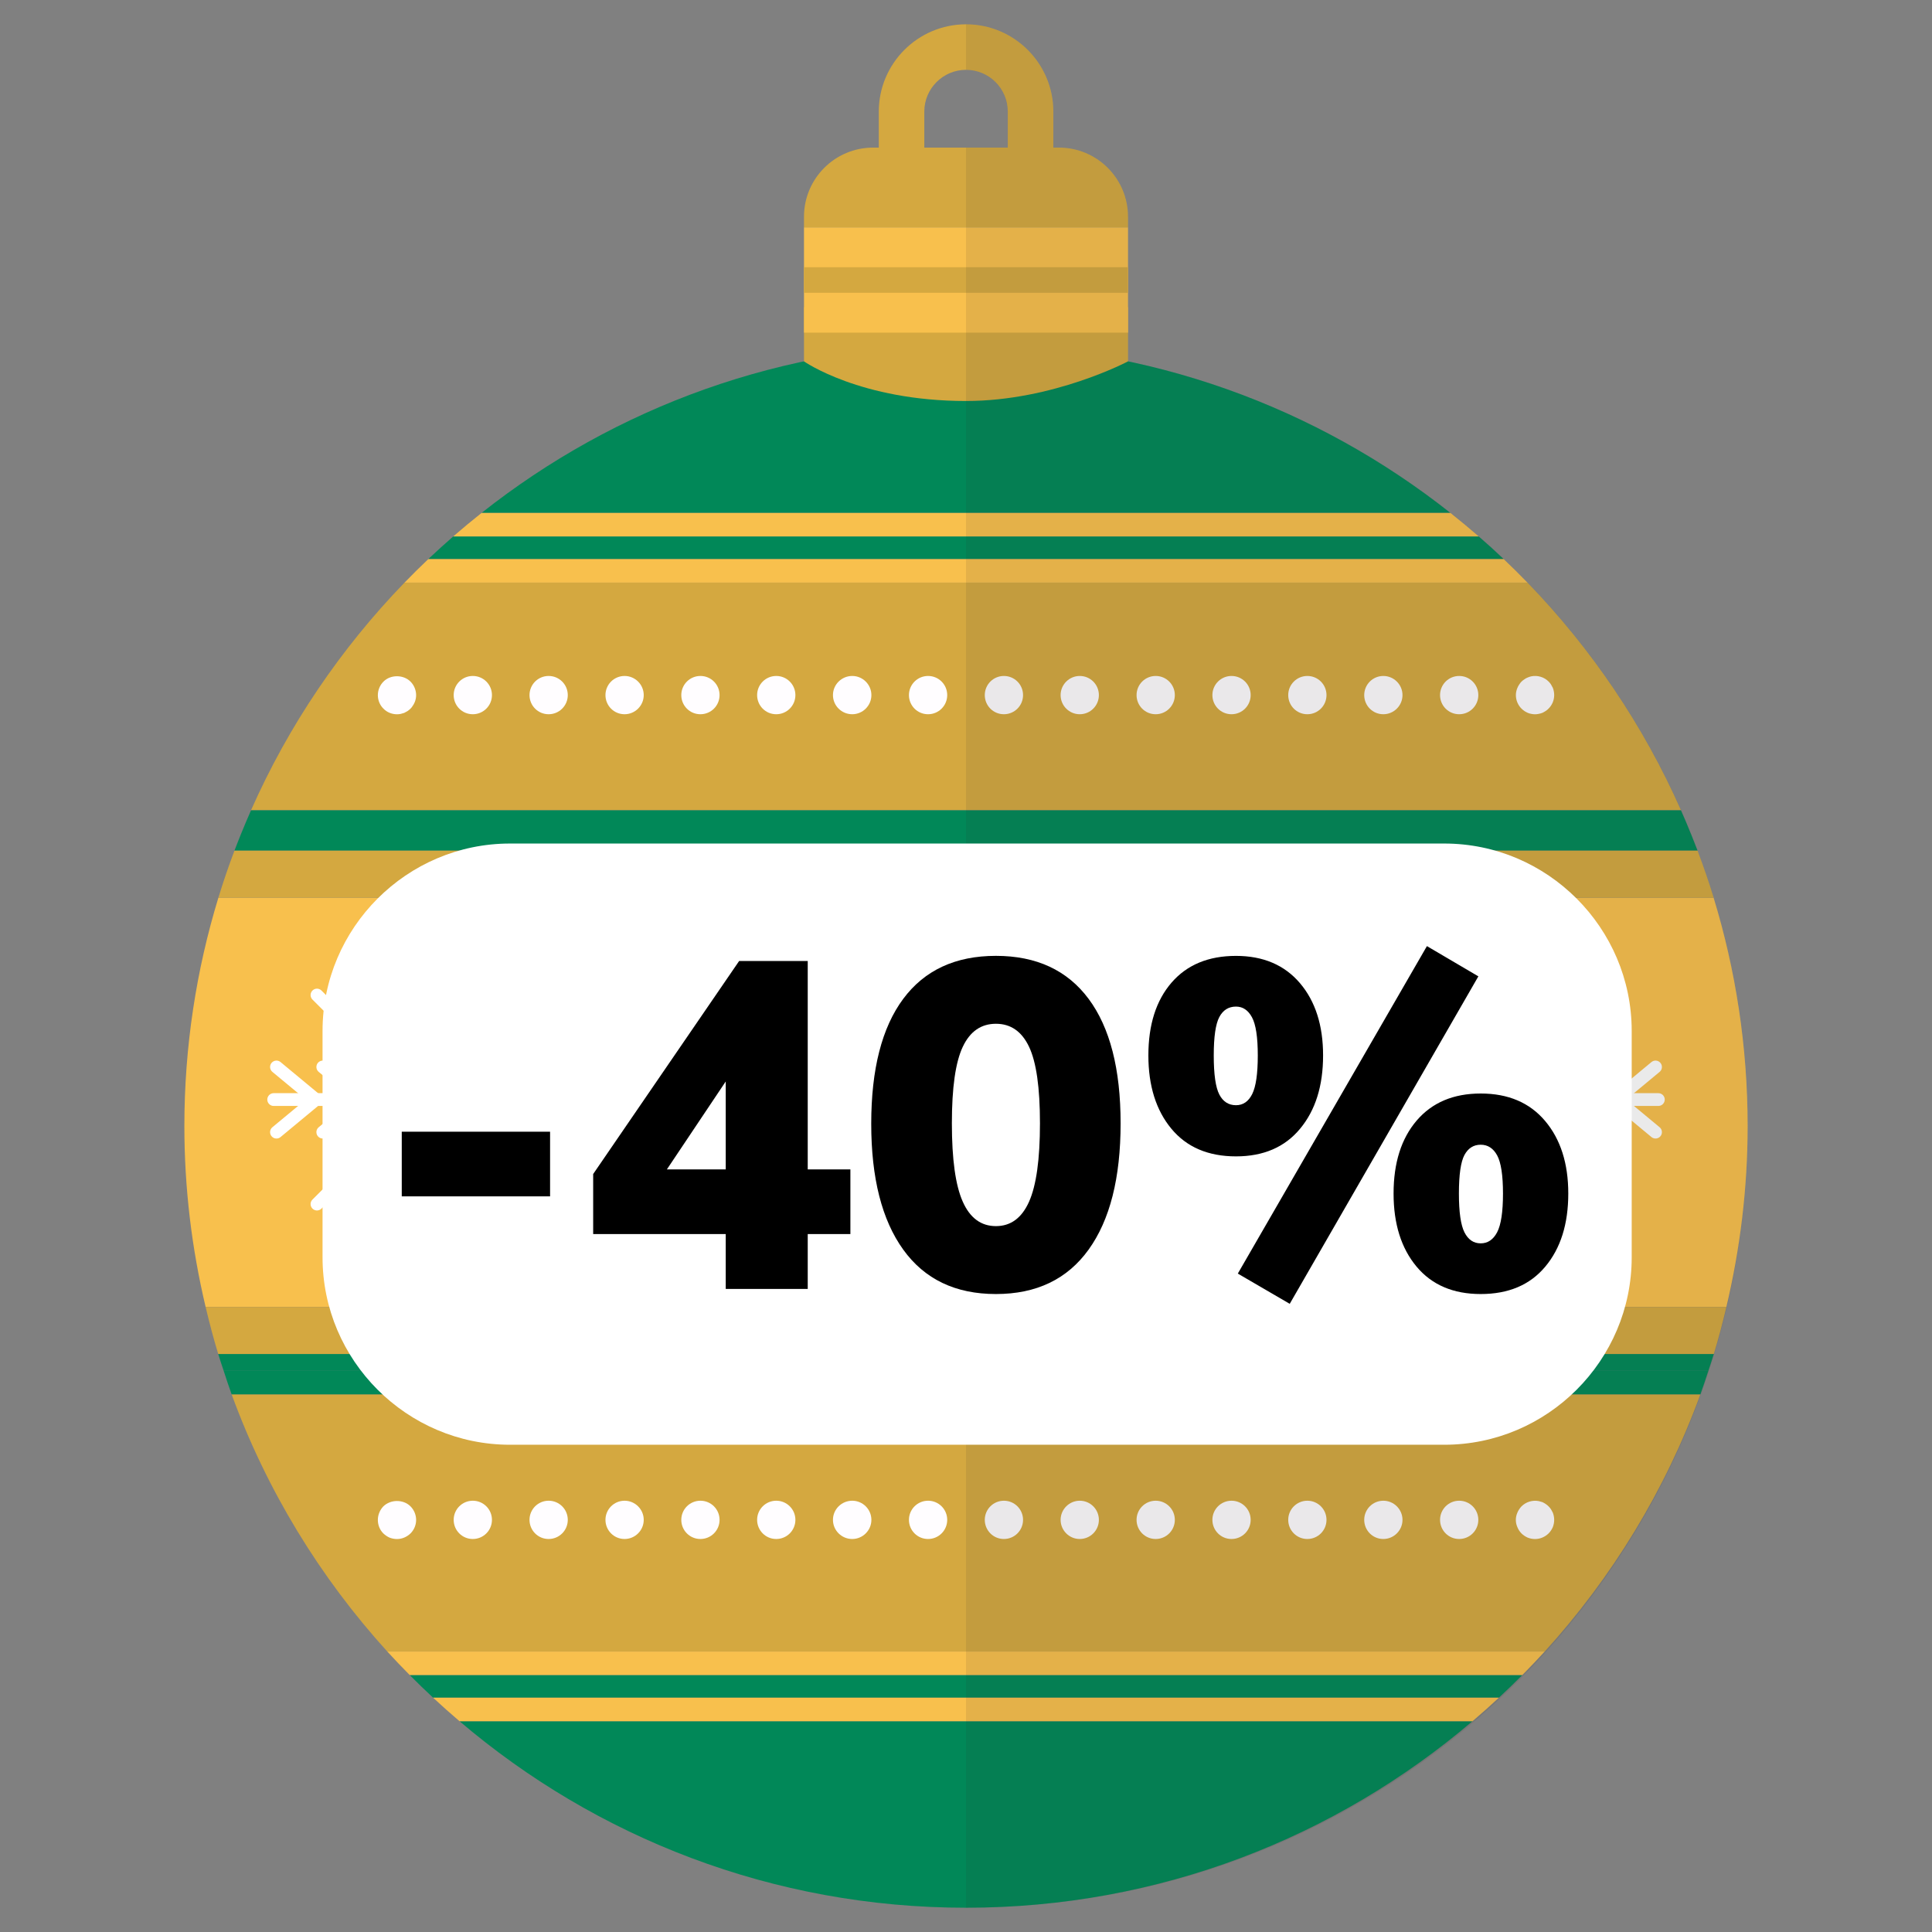
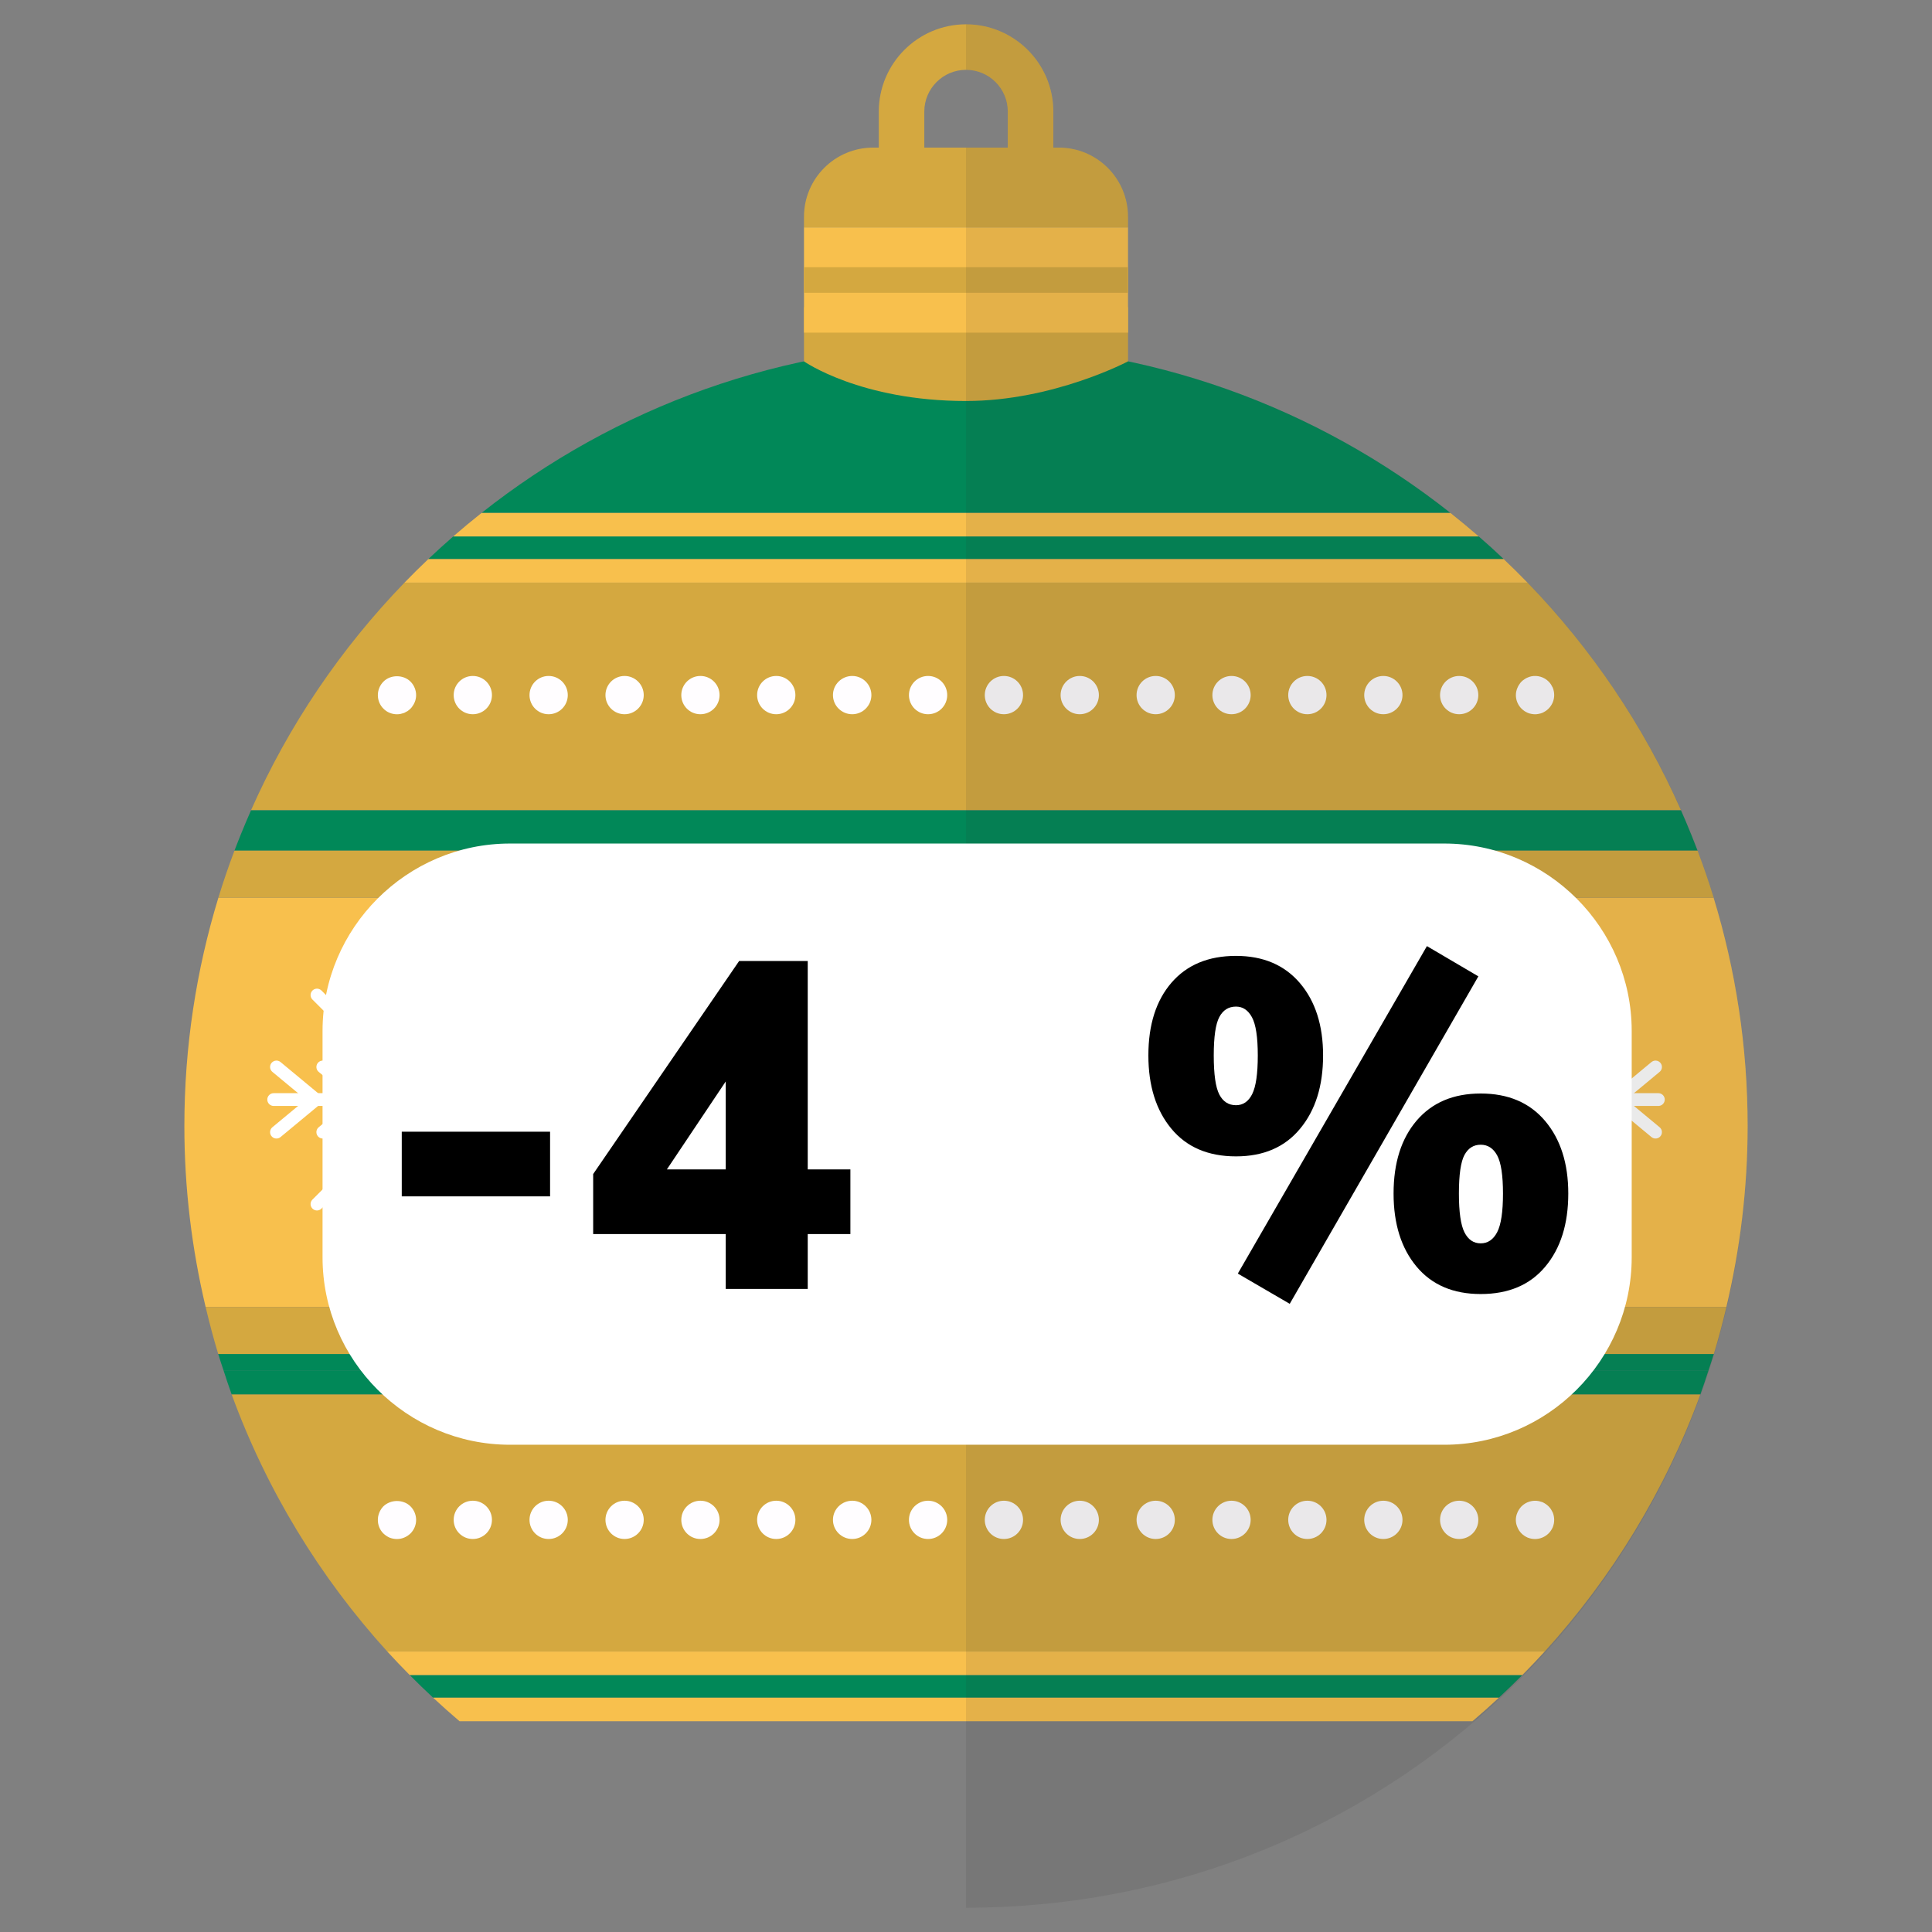
<svg xmlns="http://www.w3.org/2000/svg" version="1.1" id="Слой_1" x="0px" y="0px" viewBox="0 0 485.6 485.6" style="enable-background:new 0 0 485.6 485.6;" xml:space="preserve">
  <rect x="0" y="0" width="485.6" height="485.6" fill="#808080" stroke="none" />
  <style type="text/css"> .st0{fill:#D4A840;} .st1{fill:#018858;} .st2{fill:#F8C04D;} .st3{fill:#FFFDFF;} .st4{fill:none;stroke:#FFFFFF;stroke-width:3.209;stroke-linecap:round;stroke-linejoin:round;stroke-miterlimit:10;} .st5{opacity:0.1;fill:#2C2C2C;} .st6{fill:#FFFFFF;} </style>
  <g>
    <g>
      <path class="st0" d="M63.09,203.66h359.42c-9.44-21.34-22.56-40.68-38.58-57.22H101.67C85.66,162.99,72.53,182.32,63.09,203.66z" />
      <path class="st0" d="M97.34,415.1h290.92c16.93-18.63,30.32-40.53,39.12-64.64H58.22C67.02,374.57,80.42,396.46,97.34,415.1z" />
-       <path class="st1" d="M242.8,479.5c48.58,0,93.01-17.67,127.3-46.88H115.5C149.79,461.84,194.22,479.5,242.8,479.5z" />
      <path class="st1" d="M108.86,426.71h267.88c2-1.86,3.97-3.76,5.89-5.7H102.97C104.89,422.95,106.86,424.85,108.86,426.71z" />
      <path class="st2" d="M46.34,283.04c0,15.65,1.88,30.86,5.34,45.45h382.24c3.46-14.6,5.34-29.8,5.34-45.45 c0-19.98-3-39.25-8.55-57.41H54.89C49.34,243.79,46.34,263.07,46.34,283.04z" />
      <path class="st1" d="M58.93,213.81h367.75c-0.54-1.42-1.1-2.83-1.67-4.23H60.59C60.03,210.98,59.46,212.39,58.93,213.81z" />
      <path class="st1" d="M56.22,344.55h373.17c0.46-1.41,0.94-2.81,1.37-4.23H54.85C55.28,341.74,55.75,343.14,56.22,344.55z" />
      <path class="st1" d="M113.92,134.83c-2.13,1.86-4.22,3.76-6.28,5.7h270.31c-2.05-1.95-4.14-3.85-6.28-5.7H113.92z" />
-       <path class="st1" d="M242.8,86.58c-46,0-88.28,15.85-121.76,42.34h243.51C331.08,102.44,288.8,86.58,242.8,86.58z" />
+       <path class="st1" d="M242.8,86.58c-46,0-88.28,15.85-121.76,42.34h243.51C331.08,102.44,288.8,86.58,242.8,86.58" />
      <path class="st0" d="M54.85,340.32h375.91c1.18-3.89,2.22-7.84,3.16-11.82H51.68C52.63,332.48,53.66,336.43,54.85,340.32z" />
      <path class="st1" d="M58.22,350.46h369.17c0.71-1.95,1.35-3.93,2-5.91H56.22C56.87,346.53,57.5,348.51,58.22,350.46z" />
      <path class="st0" d="M54.89,225.63h375.83c-1.22-4-2.58-7.94-4.04-11.82H58.93C57.46,217.69,56.11,221.63,54.89,225.63z" />
      <path class="st1" d="M60.59,209.58h364.41c-0.8-1.99-1.63-3.96-2.5-5.91H63.09C62.23,205.62,61.4,207.59,60.59,209.58z" />
      <path class="st2" d="M364.56,128.92H121.04c-2.42,1.92-4.79,3.89-7.12,5.91h257.76C369.35,132.81,366.98,130.84,364.56,128.92z" />
      <path class="st2" d="M101.67,146.44h282.26c-1.95-2.01-3.94-3.98-5.98-5.91H107.65C105.61,142.46,103.62,144.43,101.67,146.44z" />
      <path class="st2" d="M102.97,421.01h279.66c1.91-1.94,3.8-3.9,5.63-5.91H97.34C99.17,417.11,101.06,419.07,102.97,421.01z" />
      <path class="st2" d="M115.5,432.62h254.6c2.26-1.92,4.47-3.89,6.64-5.91H108.86C111.03,428.73,113.24,430.7,115.5,432.62z" />
      <g>
        <g>
          <path class="st0" d="M264.74,39.64h-11.44v-11.6c0-5.79-4.7-10.49-10.49-10.49c-5.79,0-10.49,4.71-10.49,10.49v11.6h-11.44 v-11.6c0-12.1,9.84-21.93,21.93-21.93c12.1,0,21.94,9.84,21.94,21.93V39.64z" />
        </g>
        <path class="st0" d="M202.08,90.83c0,0,14.18,9.96,40.72,9.96c21.94,0,40.72-9.96,40.72-9.96V77.2h-81.44V90.83z" />
        <rect x="202.08" y="57.14" class="st2" width="81.44" height="26.47" />
        <rect x="202.08" y="67.17" class="st0" width="81.44" height="6.42" />
        <path class="st0" d="M283.52,54.48c0-9.6-7.78-17.38-17.38-17.38h-46.68c-9.6,0-17.38,7.78-17.38,17.38v2.66h81.44V54.48z" />
      </g>
      <g>
        <g>
          <g>
            <path class="st3" d="M99.78,179.53c-1.28,0-2.54-0.51-3.4-1.41c-0.9-0.87-1.41-2.12-1.41-3.4c0-1.25,0.51-2.5,1.41-3.4 c1.77-1.8,5.01-1.8,6.8,0c0.9,0.9,1.41,2.15,1.41,3.4c0,0.32-0.03,0.64-0.1,0.96c-0.06,0.29-0.16,0.61-0.29,0.9 c-0.13,0.29-0.26,0.55-0.45,0.8c-0.16,0.29-0.35,0.51-0.58,0.74c-0.22,0.23-0.48,0.42-0.74,0.61 c-0.26,0.16-0.55,0.32-0.83,0.45c-0.29,0.1-0.61,0.19-0.9,0.26C100.39,179.5,100.07,179.53,99.78,179.53z" />
          </g>
          <g>
            <path class="st3" d="M361.95,174.71c0-2.66,2.15-4.81,4.81-4.81l0,0c2.66,0,4.81,2.15,4.81,4.81l0,0 c0,2.66-2.15,4.81-4.81,4.81l0,0C364.1,179.53,361.95,177.38,361.95,174.71z M342.89,174.71c0-2.66,2.15-4.81,4.81-4.81l0,0 c2.63,0,4.81,2.15,4.81,4.81l0,0c0,2.66-2.18,4.81-4.81,4.81l0,0C345.04,179.53,342.89,177.38,342.89,174.71z M323.79,174.71 c0-2.66,2.15-4.81,4.81-4.81l0,0c2.66,0,4.81,2.15,4.81,4.81l0,0c0,2.66-2.15,4.81-4.81,4.81l0,0 C325.94,179.53,323.79,177.38,323.79,174.71z M304.73,174.71c0-2.66,2.15-4.81,4.81-4.81l0,0c2.66,0,4.81,2.15,4.81,4.81l0,0 c0,2.66-2.15,4.81-4.81,4.81l0,0C306.88,179.53,304.73,177.38,304.73,174.71z M285.67,174.71c0-2.66,2.15-4.81,4.81-4.81l0,0 c2.66,0,4.81,2.15,4.81,4.81l0,0c0,2.66-2.15,4.81-4.81,4.81l0,0C287.82,179.53,285.67,177.38,285.67,174.71z M266.58,174.71 c0-2.66,2.18-4.81,4.81-4.81l0,0c2.66,0,4.81,2.15,4.81,4.81l0,0c0,2.66-2.15,4.81-4.81,4.81l0,0 C268.76,179.53,266.58,177.38,266.58,174.71z M247.52,174.71c0-2.66,2.15-4.81,4.81-4.81l0,0c2.66,0,4.81,2.15,4.81,4.81l0,0 c0,2.66-2.15,4.81-4.81,4.81l0,0C249.67,179.53,247.52,177.38,247.52,174.71z M228.46,174.71c0-2.66,2.15-4.81,4.81-4.81l0,0 c2.66,0,4.81,2.15,4.81,4.81l0,0c0,2.66-2.15,4.81-4.81,4.81l0,0C230.61,179.53,228.46,177.38,228.46,174.71z M209.36,174.71 c0-2.66,2.18-4.81,4.85-4.81l0,0c2.63,0,4.81,2.15,4.81,4.81l0,0c0,2.66-2.18,4.81-4.81,4.81l0,0 C211.55,179.53,209.36,177.38,209.36,174.71z M190.3,174.71c0-2.66,2.15-4.81,4.81-4.81l0,0c2.66,0,4.81,2.15,4.81,4.81l0,0 c0,2.66-2.15,4.81-4.81,4.81l0,0C192.45,179.53,190.3,177.38,190.3,174.71z M171.24,174.71c0-2.66,2.15-4.81,4.81-4.81l0,0 c2.66,0,4.81,2.15,4.81,4.81l0,0c0,2.66-2.15,4.81-4.81,4.81l0,0C173.39,179.53,171.24,177.38,171.24,174.71z M152.18,174.71 c0-2.66,2.15-4.81,4.81-4.81l0,0c2.63,0,4.81,2.15,4.81,4.81l0,0c0,2.66-2.18,4.81-4.81,4.81l0,0 C154.33,179.53,152.18,177.38,152.18,174.71z M133.09,174.71c0-2.66,2.15-4.81,4.81-4.81l0,0c2.66,0,4.81,2.15,4.81,4.81l0,0 c0,2.66-2.15,4.81-4.81,4.81l0,0C135.24,179.53,133.09,177.38,133.09,174.71z M114.03,174.71c0-2.66,2.15-4.81,4.81-4.81l0,0 c2.66,0,4.81,2.15,4.81,4.81l0,0c0,2.66-2.15,4.81-4.81,4.81l0,0C116.18,179.53,114.03,177.38,114.03,174.71z" />
          </g>
          <g>
            <path class="st3" d="M385.82,179.53c-0.29,0-0.61-0.03-0.93-0.1c-0.32-0.06-0.61-0.13-0.9-0.26c-0.29-0.13-0.58-0.29-0.83-0.45 c-0.26-0.19-0.51-0.38-0.74-0.61c-0.9-0.9-1.41-2.12-1.41-3.4c0-0.32,0.03-0.61,0.1-0.93c0.07-0.32,0.16-0.61,0.29-0.9 c0.13-0.29,0.26-0.58,0.45-0.83c0.16-0.26,0.35-0.51,0.58-0.74c0.23-0.22,0.48-0.42,0.74-0.58c0.25-0.19,0.55-0.35,0.83-0.45 c0.29-0.13,0.58-0.22,0.9-0.29c1.54-0.32,3.24,0.19,4.33,1.31c0.23,0.23,0.45,0.48,0.61,0.74c0.16,0.26,0.32,0.55,0.45,0.83 c0.13,0.29,0.19,0.58,0.26,0.9c0.06,0.32,0.09,0.61,0.09,0.93c0,1.28-0.51,2.5-1.41,3.4c-0.23,0.23-0.45,0.42-0.74,0.61 c-0.26,0.16-0.51,0.32-0.8,0.45c-0.29,0.13-0.61,0.19-0.9,0.26C386.46,179.5,386.14,179.53,385.82,179.53z" />
          </g>
        </g>
        <g>
          <g>
            <path class="st3" d="M99.78,386.83c-0.64,0-1.28-0.13-1.86-0.35c-0.58-0.26-1.09-0.61-1.57-1.06c-0.9-0.9-1.38-2.12-1.38-3.4 c0-1.25,0.51-2.5,1.38-3.4c1.83-1.8,5.04-1.8,6.83,0c0.9,0.9,1.41,2.15,1.41,3.4c0,1.28-0.51,2.5-1.41,3.4 C102.25,386.31,101.06,386.83,99.78,386.83z" />
          </g>
          <g>
            <path class="st3" d="M361.95,382.01c0-2.66,2.15-4.81,4.81-4.81l0,0c2.66,0,4.81,2.15,4.81,4.81l0,0 c0,2.66-2.15,4.81-4.81,4.81l0,0C364.1,386.83,361.95,384.67,361.95,382.01z M342.89,382.01c0-2.66,2.15-4.81,4.81-4.81l0,0 c2.63,0,4.81,2.15,4.81,4.81l0,0c0,2.66-2.18,4.81-4.81,4.81l0,0C345.04,386.83,342.89,384.67,342.89,382.01z M323.79,382.01 c0-2.66,2.15-4.81,4.81-4.81l0,0c2.66,0,4.81,2.15,4.81,4.81l0,0c0,2.66-2.15,4.81-4.81,4.81l0,0 C325.94,386.83,323.79,384.67,323.79,382.01z M304.73,382.01c0-2.66,2.15-4.81,4.81-4.81l0,0c2.66,0,4.81,2.15,4.81,4.81l0,0 c0,2.66-2.15,4.81-4.81,4.81l0,0C306.88,386.83,304.73,384.67,304.73,382.01z M285.67,382.01c0-2.66,2.15-4.81,4.81-4.81l0,0 c2.66,0,4.81,2.15,4.81,4.81l0,0c0,2.66-2.15,4.81-4.81,4.81l0,0C287.82,386.83,285.67,384.67,285.67,382.01z M266.58,382.01 c0-2.66,2.18-4.81,4.81-4.81l0,0c2.66,0,4.81,2.15,4.81,4.81l0,0c0,2.66-2.15,4.81-4.81,4.81l0,0 C268.76,386.83,266.58,384.67,266.58,382.01z M247.52,382.01c0-2.66,2.15-4.81,4.81-4.81l0,0c2.66,0,4.81,2.15,4.81,4.81l0,0 c0,2.66-2.15,4.81-4.81,4.81l0,0C249.67,386.83,247.52,384.67,247.52,382.01z M228.46,382.01c0-2.66,2.15-4.81,4.81-4.81l0,0 c2.66,0,4.81,2.15,4.81,4.81l0,0c0,2.66-2.15,4.81-4.81,4.81l0,0C230.61,386.83,228.46,384.67,228.46,382.01z M209.36,382.01 c0-2.66,2.18-4.81,4.85-4.81l0,0c2.63,0,4.81,2.15,4.81,4.81l0,0c0,2.66-2.18,4.81-4.81,4.81l0,0 C211.55,386.83,209.36,384.67,209.36,382.01z M190.3,382.01c0-2.66,2.15-4.81,4.81-4.81l0,0c2.66,0,4.81,2.15,4.81,4.81l0,0 c0,2.66-2.15,4.81-4.81,4.81l0,0C192.45,386.83,190.3,384.67,190.3,382.01z M171.24,382.01c0-2.66,2.15-4.81,4.81-4.81l0,0 c2.66,0,4.81,2.15,4.81,4.81l0,0c0,2.66-2.15,4.81-4.81,4.81l0,0C173.39,386.83,171.24,384.67,171.24,382.01z M152.18,382.01 c0-2.66,2.15-4.81,4.81-4.81l0,0c2.63,0,4.81,2.15,4.81,4.81l0,0c0,2.66-2.18,4.81-4.81,4.81l0,0 C154.33,386.83,152.18,384.67,152.18,382.01z M133.09,382.01c0-2.66,2.15-4.81,4.81-4.81l0,0c2.66,0,4.81,2.15,4.81,4.81l0,0 c0,2.66-2.15,4.81-4.81,4.81l0,0C135.24,386.83,133.09,384.67,133.09,382.01z M114.03,382.01c0-2.66,2.15-4.81,4.81-4.81l0,0 c2.66,0,4.81,2.15,4.81,4.81l0,0c0,2.66-2.15,4.81-4.81,4.81l0,0C116.18,386.83,114.03,384.67,114.03,382.01z" />
          </g>
          <g>
            <path class="st3" d="M385.82,386.83c-0.64,0-1.25-0.13-1.83-0.35c-0.58-0.26-1.13-0.61-1.57-1.06 c-0.45-0.45-0.8-0.99-1.03-1.57c-0.26-0.58-0.39-1.19-0.39-1.83c0-0.32,0.03-0.64,0.1-0.93c0.07-0.32,0.16-0.61,0.29-0.9 c0.13-0.29,0.26-0.58,0.45-0.83c0.16-0.26,0.35-0.51,0.58-0.74c1.12-1.12,2.76-1.64,4.37-1.32c0.29,0.07,0.61,0.16,0.9,0.26 c0.29,0.13,0.55,0.29,0.8,0.45c0.29,0.19,0.51,0.38,0.74,0.61s0.45,0.48,0.61,0.74c0.16,0.26,0.32,0.55,0.45,0.83 c0.13,0.29,0.19,0.58,0.26,0.9c0.06,0.29,0.09,0.61,0.09,0.93c0,0.64-0.13,1.25-0.35,1.83c-0.26,0.58-0.61,1.13-1.06,1.57 C388.32,386.31,387.11,386.83,385.82,386.83z" />
          </g>
        </g>
      </g>
      <g>
        <g>
          <line class="st4" x1="105.94" y1="313.52" x2="105.94" y2="239.22" />
          <line class="st4" x1="68.79" y1="276.37" x2="143.09" y2="276.37" />
          <g>
            <line class="st4" x1="79.67" y1="302.64" x2="132.21" y2="250.1" />
            <line class="st4" x1="79.67" y1="250.1" x2="132.21" y2="302.64" />
          </g>
          <polyline class="st4" points="114.12,312.12 105.94,302.24 97.75,312.12 " />
          <polyline class="st4" points="114.12,300.47 105.94,290.6 97.75,300.47 " />
          <polyline class="st4" points="97.75,239.22 105.94,249.1 114.12,239.22 " />
          <polyline class="st4" points="97.75,250.87 105.94,260.74 114.12,250.87 " />
          <polyline class="st4" points="69.49,284.56 79.37,276.37 69.49,268.18 " />
          <polyline class="st4" points="81.13,284.56 91.01,276.37 81.13,268.18 " />
          <polyline class="st4" points="142.39,268.18 132.51,276.37 142.39,284.56 " />
-           <polyline class="st4" points="130.74,268.18 120.86,276.37 130.74,284.56 " />
        </g>
        <g>
          <line class="st4" x1="197.18" y1="313.52" x2="197.18" y2="239.22" />
          <line class="st4" x1="160.03" y1="276.37" x2="234.33" y2="276.37" />
          <g>
            <line class="st4" x1="170.91" y1="302.64" x2="223.45" y2="250.1" />
            <line class="st4" x1="170.91" y1="250.1" x2="223.45" y2="302.64" />
          </g>
          <polyline class="st4" points="205.37,312.12 197.18,302.24 188.99,312.12 " />
          <polyline class="st4" points="205.37,300.47 197.18,290.6 188.99,300.47 " />
          <polyline class="st4" points="188.99,239.22 197.18,249.1 205.37,239.22 " />
          <polyline class="st4" points="188.99,250.87 197.18,260.74 205.37,250.87 " />
          <polyline class="st4" points="160.73,284.56 170.61,276.37 160.73,268.18 " />
          <polyline class="st4" points="172.38,284.56 182.25,276.37 172.38,268.18 " />
          <polyline class="st4" points="233.63,268.18 223.75,276.37 233.63,284.56 " />
          <polyline class="st4" points="221.98,268.18 212.11,276.37 221.98,284.56 " />
        </g>
        <g>
          <line class="st4" x1="288.42" y1="313.52" x2="288.42" y2="239.22" />
          <line class="st4" x1="251.27" y1="276.37" x2="325.57" y2="276.37" />
          <g>
            <line class="st4" x1="262.15" y1="302.64" x2="314.69" y2="250.1" />
            <line class="st4" x1="262.15" y1="250.1" x2="314.69" y2="302.64" />
          </g>
          <polyline class="st4" points="296.61,312.12 288.42,302.24 280.24,312.12 " />
          <polyline class="st4" points="296.61,300.47 288.42,290.6 280.24,300.47 " />
          <polyline class="st4" points="280.24,239.22 288.42,249.1 296.61,239.22 " />
          <polyline class="st4" points="280.24,250.87 288.42,260.74 296.61,250.87 " />
          <polyline class="st4" points="251.97,284.56 261.85,276.37 251.97,268.18 " />
          <polyline class="st4" points="263.62,284.56 273.5,276.37 263.62,268.18 " />
          <polyline class="st4" points="324.87,268.18 314.99,276.37 324.87,284.56 " />
          <polyline class="st4" points="313.23,268.18 303.35,276.37 313.23,284.56 " />
        </g>
        <g>
          <line class="st4" x1="379.67" y1="313.52" x2="379.67" y2="239.22" />
          <line class="st4" x1="342.52" y1="276.37" x2="416.82" y2="276.37" />
          <g>
            <line class="st4" x1="353.4" y1="302.64" x2="405.93" y2="250.1" />
            <line class="st4" x1="353.4" y1="250.1" x2="405.93" y2="302.64" />
          </g>
          <polyline class="st4" points="387.85,312.12 379.67,302.24 371.48,312.12 " />
          <polyline class="st4" points="387.85,300.47 379.67,290.6 371.48,300.47 " />
          <polyline class="st4" points="371.48,239.22 379.67,249.1 387.85,239.22 " />
          <polyline class="st4" points="371.48,250.87 379.67,260.74 387.85,250.87 " />
          <polyline class="st4" points="343.22,284.56 353.09,276.37 343.22,268.18 " />
          <polyline class="st4" points="354.86,284.56 364.74,276.37 354.86,268.18 " />
          <polyline class="st4" points="416.11,268.18 406.24,276.37 416.11,284.56 " />
          <polyline class="st4" points="404.47,268.18 394.59,276.37 404.47,284.56 " />
        </g>
      </g>
    </g>
    <path class="st5" d="M283.52,90.83V81.9V54.48c0-9.57-7.78-17.38-17.38-17.38h-1.4v-9.06c0-12.1-9.84-21.93-21.94-21.93v11.44 c5.79,0,10.49,4.71,10.49,10.49v9.06H242.8V479.5c109.64,0,196.46-87.96,196.46-196.46C439.26,188.51,372.48,109.59,283.52,90.83z" />
  </g>
  <path class="st6" d="M363.03,363.13H128.17c-25.9,0-47.1-21.19-47.1-47.1v-56.91c0-25.9,21.19-47.1,47.1-47.1h234.85 c25.9,0,47.1,21.19,47.1,47.1v56.91C410.12,341.94,388.93,363.13,363.03,363.13z" />
  <g>
    <g>
      <path d="M100.98,300.7v-16.25h37.28v16.25H100.98z" />
      <path d="M182.41,323.97v-13.8h-33.32v-15.08l36.69-53.55h17.24v52.38h10.72v16.25h-10.72v13.8H182.41z M182.41,293.92v-22.1 l-14.79,22.1H182.41z" />
-       <path d="M250.32,325.25c-10.17,0-17.94-3.72-23.3-11.17c-5.36-7.44-8.04-17.98-8.04-31.63c0-13.72,2.68-24.18,8.04-31.39 c5.36-7.21,13.12-10.81,23.3-10.81c10.17,0,17.94,3.61,23.3,10.81c5.36,7.21,8.04,17.64,8.04,31.28c0,13.72-2.68,24.3-8.04,31.74 C268.26,321.53,260.49,325.25,250.32,325.25z M250.32,308.18c3.73,0,6.5-2.05,8.33-6.14c1.82-4.09,2.74-10.66,2.74-19.7 c0-8.96-0.91-15.37-2.74-19.23c-1.83-3.86-4.6-5.79-8.33-5.79s-6.51,1.93-8.33,5.79c-1.83,3.86-2.74,10.27-2.74,19.23 c0,9.04,0.91,15.61,2.74,19.7C243.81,306.14,246.59,308.18,250.32,308.18z" />
      <path d="M310.66,290.65c-6.99,0-12.41-2.32-16.25-6.96c-3.84-4.64-5.77-10.77-5.77-18.41c0-7.72,1.94-13.81,5.82-18.3 c3.88-4.48,9.28-6.72,16.19-6.72c6.83,0,12.19,2.28,16.08,6.84c3.88,4.56,5.82,10.62,5.82,18.18c0,7.64-1.92,13.78-5.77,18.41 C322.95,288.33,317.57,290.65,310.66,290.65z M310.66,277.79c1.79,0,3.15-0.94,4.08-2.81c0.93-1.87,1.4-5.1,1.4-9.7 c0-4.6-0.49-7.79-1.46-9.59c-0.97-1.79-2.31-2.69-4.02-2.69c-1.86,0-3.26,0.88-4.19,2.63c-0.93,1.75-1.4,4.97-1.4,9.65 c0,4.75,0.47,8.03,1.4,9.82C307.4,276.89,308.8,277.79,310.66,277.79z M324.17,327.71l-13.05-7.6l47.53-82.31l12.93,7.6 L324.17,327.71z M372.17,325.25c-6.91,0-12.29-2.3-16.13-6.9c-3.84-4.6-5.77-10.72-5.77-18.36c0-7.72,1.94-13.83,5.82-18.36 c3.88-4.52,9.24-6.78,16.08-6.78c6.91,0,12.31,2.3,16.19,6.9c3.88,4.6,5.82,10.68,5.82,18.24c0,7.64-1.92,13.76-5.77,18.36 C384.57,322.96,379.16,325.25,372.17,325.25z M372.17,312.51c1.79,0,3.16-0.94,4.14-2.81c0.97-1.87,1.46-5.1,1.46-9.7 c0-4.6-0.49-7.79-1.46-9.59c-0.97-1.79-2.35-2.69-4.14-2.69c-1.79,0-3.15,0.86-4.08,2.57c-0.93,1.72-1.4,4.95-1.4,9.7 c0,4.68,0.47,7.93,1.4,9.76C369.02,311.59,370.38,312.51,372.17,312.51z" />
    </g>
  </g>
</svg>